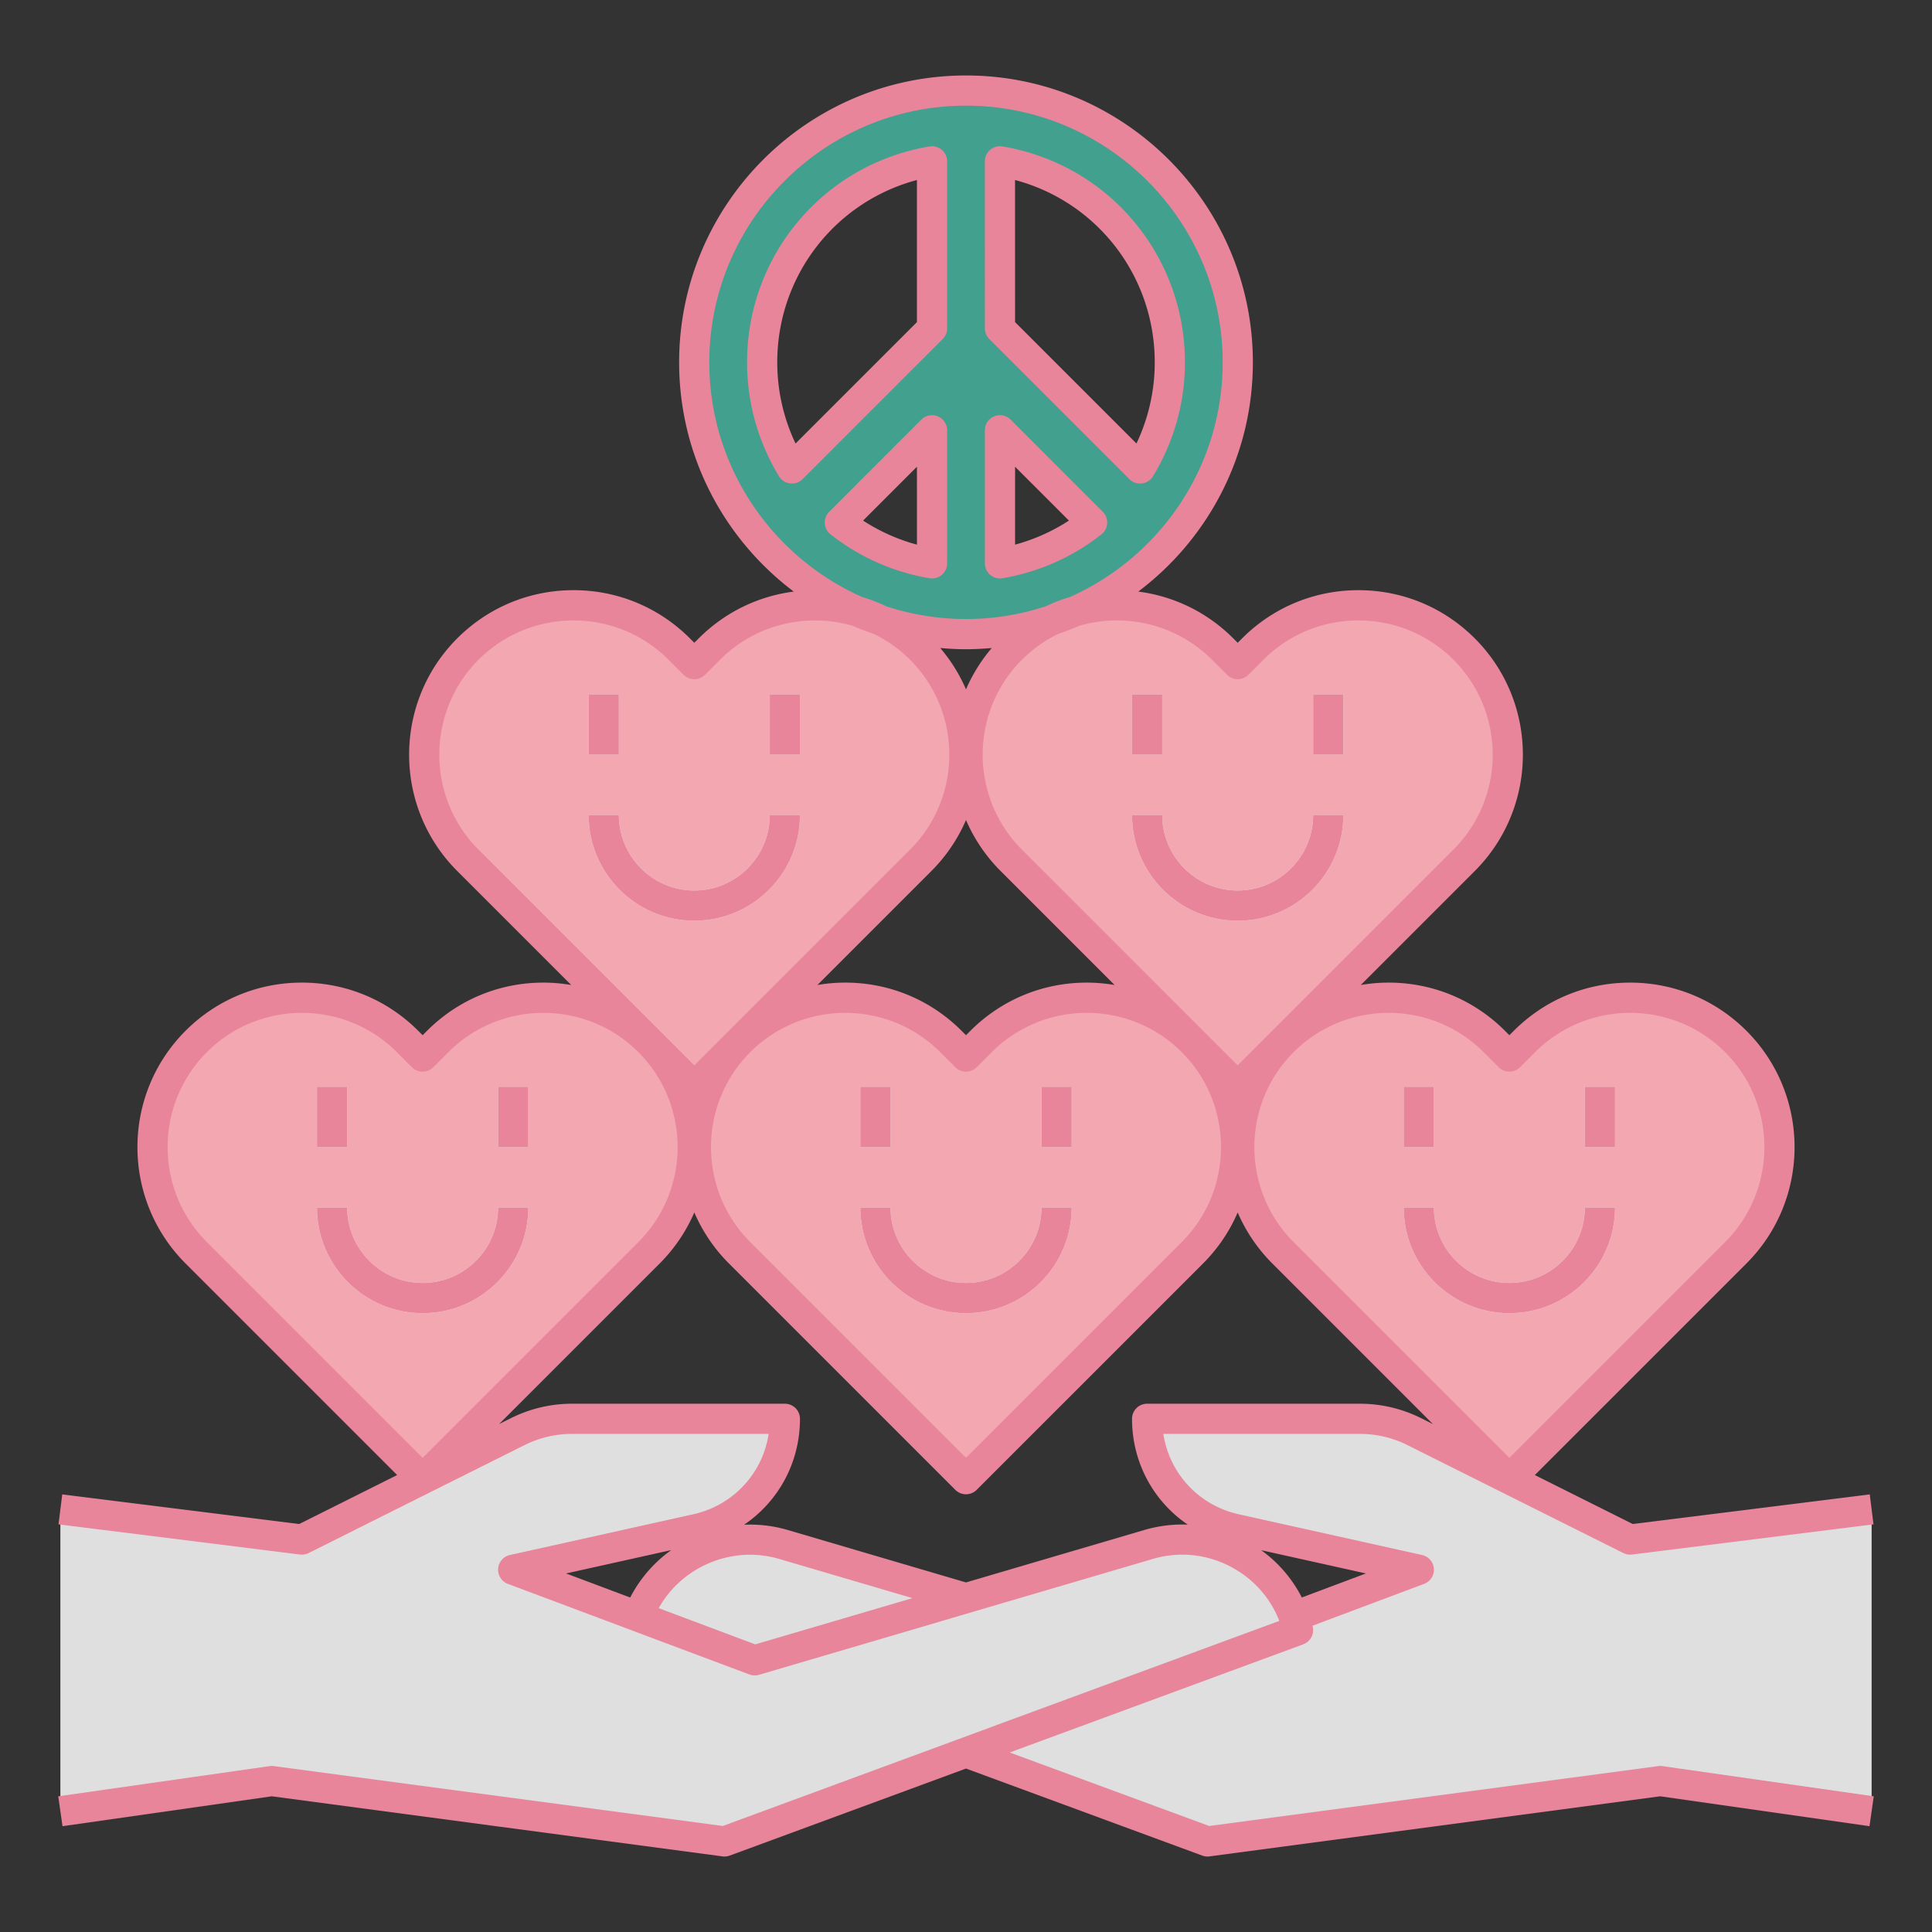
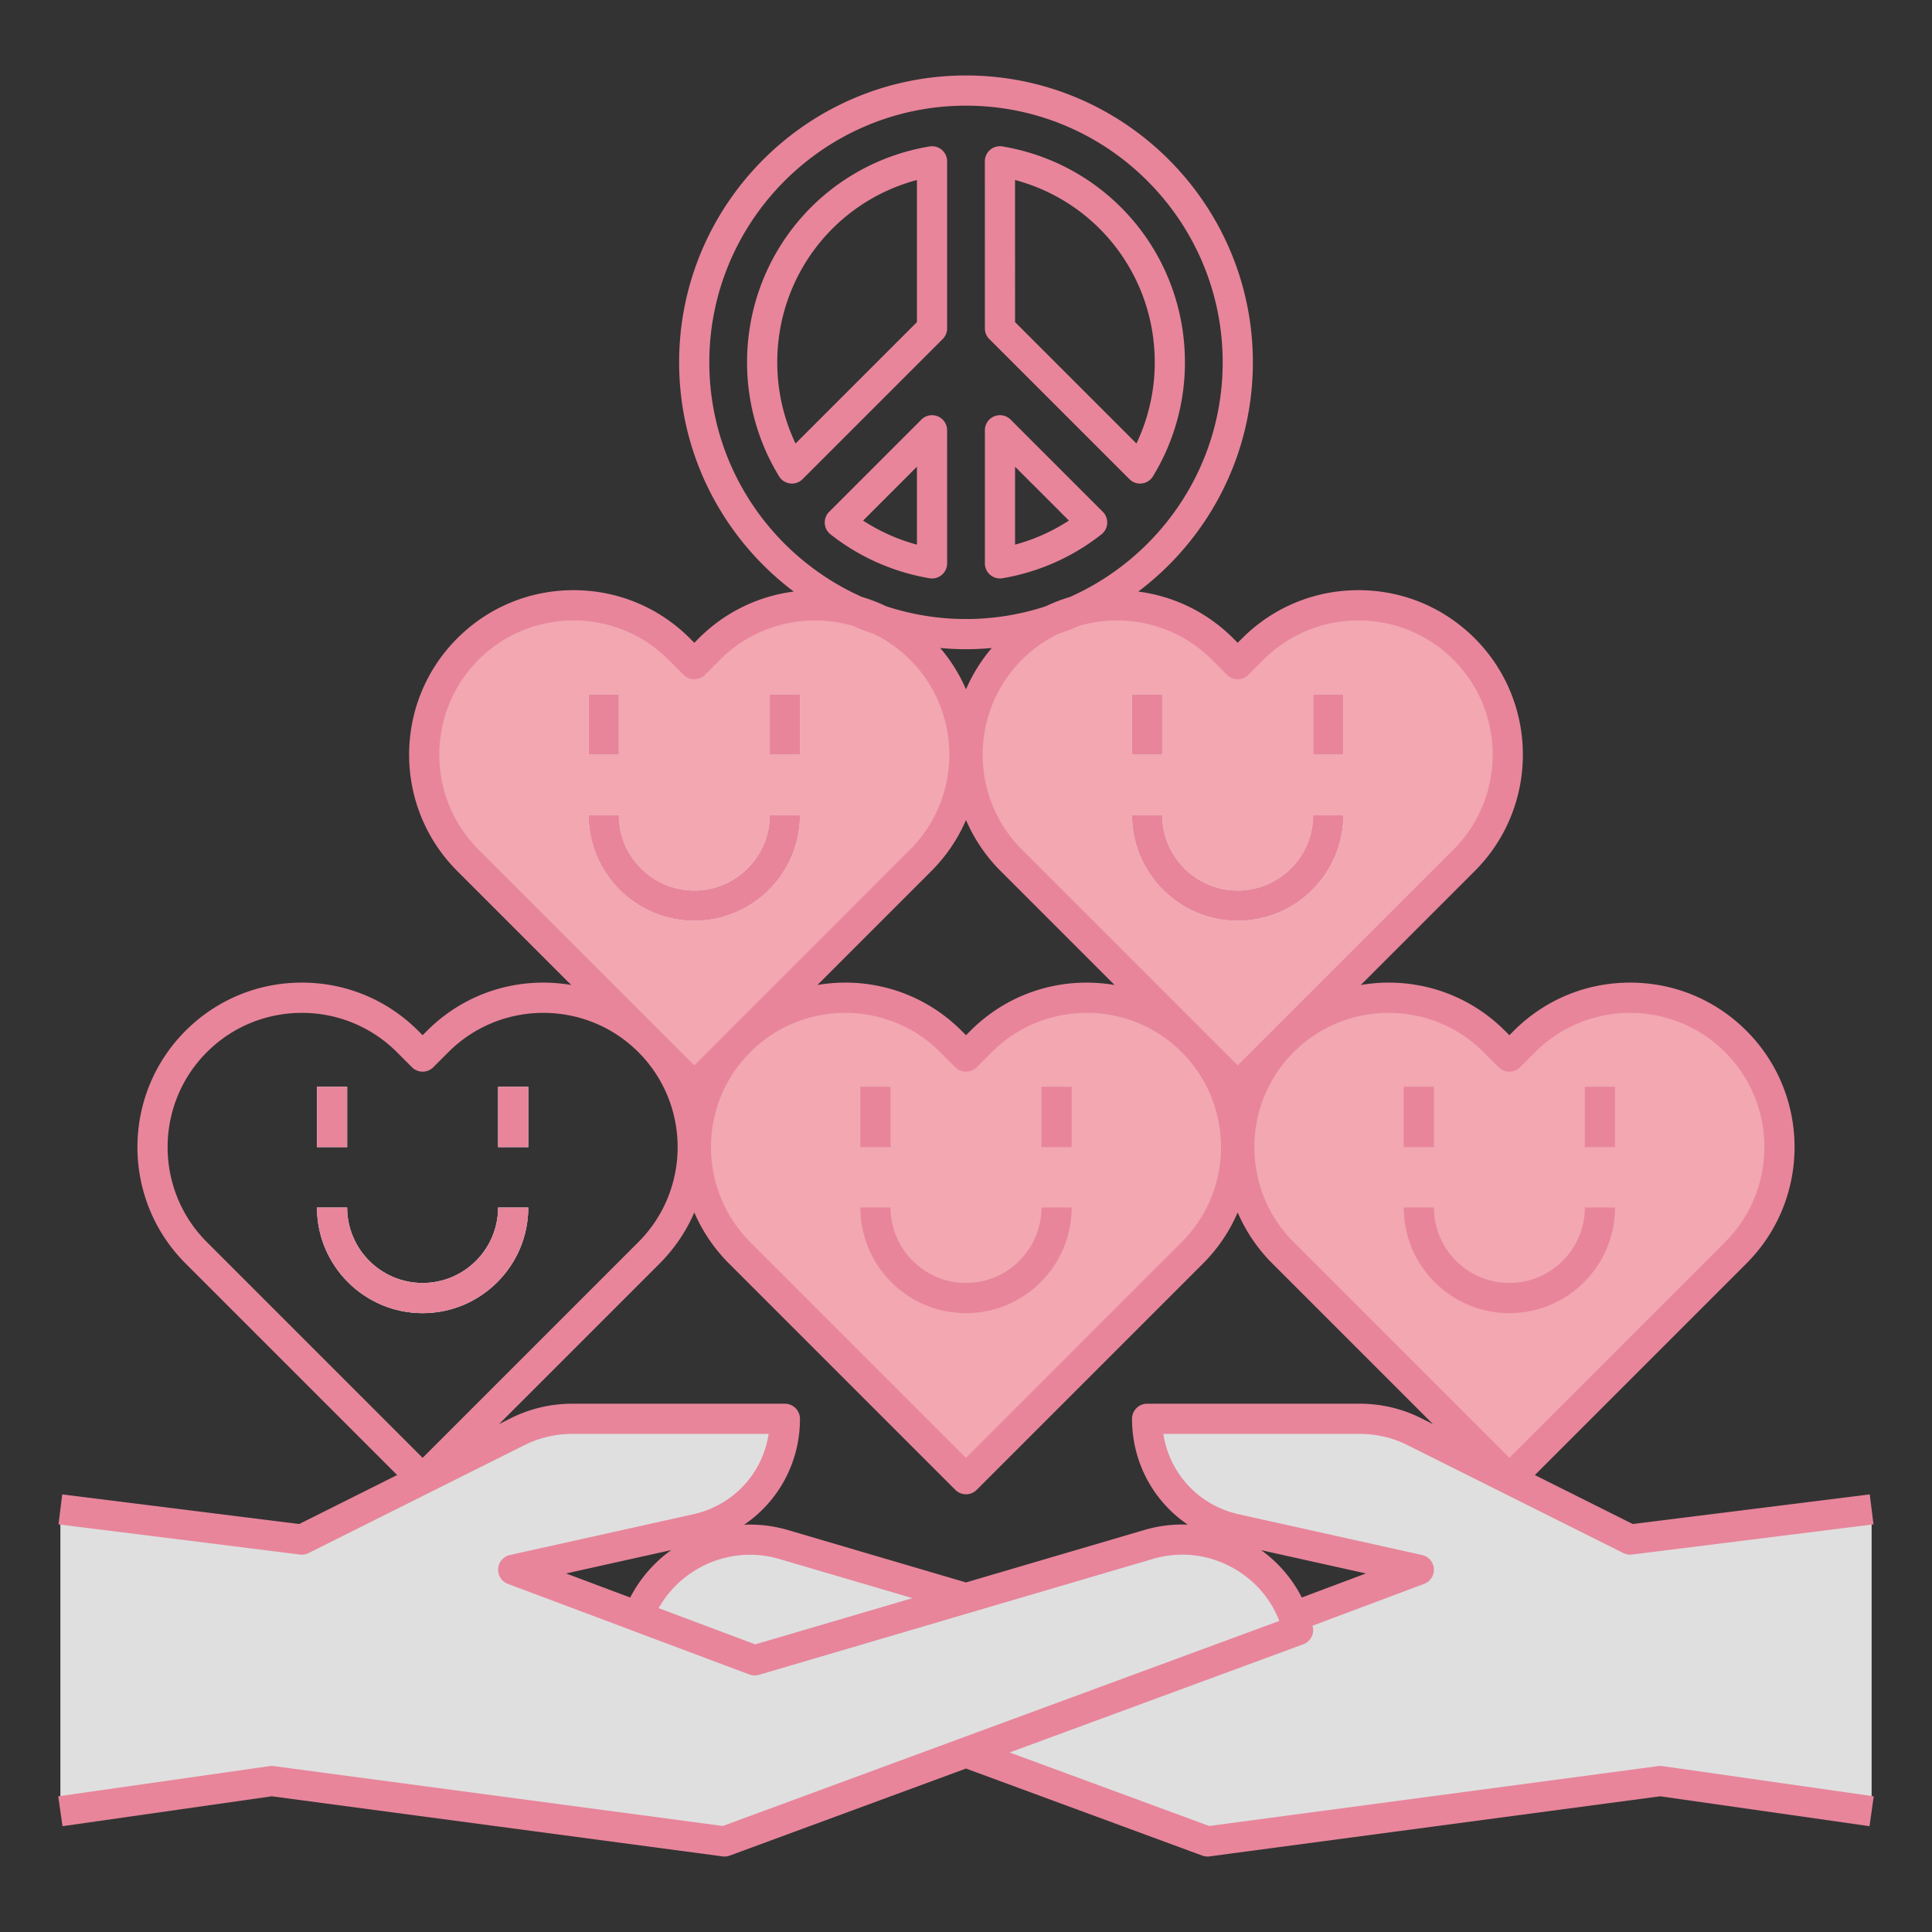
<svg xmlns="http://www.w3.org/2000/svg" viewBox="0 0 512 512">
  <rect x="0" y="0" width="512" height="512" fill="#333333" stroke="none" />
  <path d="m432 408-57.243-28.622A32 32 0 0 0 360.446 376H304c0 14.023 9.74 26.164 23.428 29.206L376 416l-64 24-104.355-30.693C190.382 404.23 172.365 414.544 168 432l152 56 120-16 56 8v-80l-64 8Z" fill="#dfdfdf" class="fill-dfdfdf" />
  <path d="M304.355 409.307 200 440l-64-24 48.572-10.794C198.26 402.164 208 390.023 208 376h-56.446a32 32 0 0 0-14.31 3.378L80 408l-64-8v80l56-8 120 16 152-56c-4.364-17.456-22.382-27.77-39.645-22.693Z" fill="#dfdfdf" class="fill-dfdfdf" />
  <path d="M388 172c-15.464-15.464-40.536-15.464-56 0l-4 4-4-4c-15.464-15.464-40.536-15.464-56 0-15.464 15.464-15.464 40.536 0 56l60 60 60-60c15.464-15.464 15.464-40.536 0-56Z" fill="#f2a7b1" class="fill-f2c34e" />
  <path d="M300 184h8v16h-8zM348 184h8v16h-8zM328 244c-15.44 0-28-12.56-28-28h8c0 11.028 8.972 20 20 20s20-8.972 20-20h8c0 15.44-12.56 28-28 28Z" fill="#f4f4f4" class="fill-f4f4f4" />
  <path d="M244 172c-15.464-15.464-40.536-15.464-56 0l-4 4-4-4c-15.464-15.464-40.536-15.464-56 0-15.464 15.464-15.464 40.536 0 56l60 60 60-60c15.464-15.464 15.464-40.536 0-56Z" fill="#f2a7b1" class="fill-f2c34e" />
  <path d="M156 184h8v16h-8zM204 184h8v16h-8zM184 244c-15.44 0-28-12.56-28-28h8c0 11.028 8.972 20 20 20s20-8.972 20-20h8c0 15.44-12.56 28-28 28Z" fill="#f4f4f4" class="fill-f4f4f4" />
-   <path d="M172 276c-15.464-15.464-40.536-15.464-56 0l-4 4-4-4c-15.464-15.464-40.536-15.464-56 0-15.464 15.464-15.464 40.536 0 56l60 60 60-60c15.464-15.464 15.464-40.536 0-56Z" fill="#f2a7b1" class="fill-f2c34e" />
  <path d="M84 288h8v16h-8zM132 288h8v16h-8zM112 348c-15.44 0-28-12.56-28-28h8c0 11.028 8.972 20 20 20s20-8.972 20-20h8c0 15.44-12.56 28-28 28Z" fill="#f4f4f4" class="fill-f4f4f4" />
  <path d="M316 276c-15.464-15.464-40.536-15.464-56 0l-4 4-4-4c-15.464-15.464-40.536-15.464-56 0-15.464 15.464-15.464 40.536 0 56l60 60 60-60c15.464-15.464 15.464-40.536 0-56Z" fill="#f2a7b1" class="fill-f2c34e" />
-   <path d="M228 288h8v16h-8zM276 288h8v16h-8zM256 348c-15.44 0-28-12.56-28-28h8c0 11.028 8.972 20 20 20s20-8.972 20-20h8c0 15.44-12.56 28-28 28Z" fill="#f4f4f4" class="fill-f4f4f4" />
  <path d="M460 276c-15.464-15.464-40.536-15.464-56 0l-4 4-4-4c-15.464-15.464-40.536-15.464-56 0-15.464 15.464-15.464 40.536 0 56l60 60 60-60c15.464-15.464 15.464-40.536 0-56Z" fill="#f2a7b1" class="fill-f2c34e" />
-   <path d="M372 288h8v16h-8zM420 288h8v16h-8zM400 348c-15.44 0-28-12.56-28-28h8c0 11.028 8.972 20 20 20s20-8.972 20-20h8c0 15.44-12.56 28-28 28Z" fill="#f4f4f4" class="fill-f4f4f4" />
-   <path d="M256 24c-39.779 0-72.025 32.247-72.025 72.025S216.22 168.051 256 168.051s72.025-32.247 72.025-72.026S295.78 24 256 24Zm-54.019 72.025c0-26.766 19.467-48.985 45.016-53.272v44.27l-37.127 37.126c-5.005-8.192-7.89-17.821-7.89-28.124Zm20.589 42.435 24.427-24.428.005 35.266a53.772 53.772 0 0 1-24.432-10.838Zm42.433 10.837v-35.265l24.428 24.428a53.774 53.774 0 0 1-24.428 10.837Zm37.127-25.149-37.127-37.126-.01-44.27c25.554 4.282 45.026 26.504 45.026 53.273 0 10.303-2.884 19.931-7.889 28.123Z" fill="#41a08e" class="fill-41a08e" />
-   <path transform="rotate(-20.225 303.756 446.826)" d="M260.868 442.826h85.776v8h-85.776z" fill="#cecece" class="fill-cecece" />
  <path d="M200 444a3.99 3.99 0 0 1-1.404-.255l-30.876-11.578 2.808-7.49 29.625 11.109 46.921-13.8 2.258 7.674-48.203 14.177c-.37.109-.75.163-1.129.163Z" fill="#cecece" class="fill-cecece" />
  <path d="M300 184h8v16h-8zM348 184h8v16h-8zM328 244c15.44 0 28-12.56 28-28h-8c0 11.028-8.972 20-20 20s-20-8.972-20-20h-8c0 15.44 12.56 28 28 28ZM156 184h8v16h-8zM204 184h8v16h-8zM212 216h-8c0 11.028-8.972 20-20 20s-20-8.972-20-20h-8c0 15.44 12.56 28 28 28s28-12.56 28-28ZM84 288h8v16h-8zM132 288h8v16h-8zM140 320h-8c0 11.028-8.972 20-20 20s-20-8.972-20-20h-8c0 15.44 12.56 28 28 28s28-12.56 28-28ZM228 288h8v16h-8zM276 288h8v16h-8zM256 340c-11.028 0-20-8.972-20-20h-8c0 15.44 12.56 28 28 28s28-12.56 28-28h-8c0 11.028-8.972 20-20 20ZM372 288h8v16h-8zM420 288h8v16h-8zM400 348c15.44 0 28-12.56 28-28h-8c0 11.028-8.972 20-20 20s-20-8.972-20-20h-8c0 15.44 12.56 28 28 28Z" fill="#e8859b" class="fill-365650" />
  <path d="M440.565 468.04a3.983 3.983 0 0 0-1.093-.005l-119.019 15.87-52.882-19.484 77.812-28.668a4 4 0 0 0 2.498-4.723c-.016-.065-.037-.129-.054-.194l29.577-11.09a3.999 3.999 0 0 0-.536-7.65l-48.571-10.794c-10.625-2.361-18.4-10.846-19.995-21.302h52.144c4.325 0 8.655 1.022 12.522 2.956l57.243 28.622c.706.353 1.5.49 2.285.391l64-8-.992-7.938-62.798 7.85-25.953-12.977 56.075-56.075c17-17 17-44.659 0-61.658-8.234-8.234-19.182-12.77-30.828-12.77s-22.594 4.536-30.828 12.77L400 274.343l-1.172-1.172c-8.234-8.234-19.182-12.77-30.828-12.77-2.498 0-4.961.222-7.375.631l30.203-30.203c17-17 17-44.659 0-61.658-8.234-8.234-19.182-12.77-30.828-12.77s-22.594 4.536-30.828 12.77L328 170.343l-1.172-1.172c-6.886-6.886-15.673-11.173-25.176-12.396 18.432-13.886 30.373-35.948 30.373-60.75C332.025 54.105 297.921 20 256 20s-76.025 34.105-76.025 76.025c0 24.802 11.941 46.864 30.373 60.75-9.503 1.223-18.29 5.51-25.176 12.396L184 170.343l-1.172-1.172c-8.234-8.234-19.182-12.77-30.828-12.77s-22.594 4.536-30.828 12.77c-17 17-17 44.659 0 61.658l30.203 30.203a44.103 44.103 0 0 0-7.375-.63c-11.646 0-22.594 4.535-30.828 12.77L112 274.342l-1.172-1.172c-8.234-8.234-19.182-12.77-30.828-12.77s-22.594 4.536-30.828 12.77c-17 17-17 44.659 0 61.658l56.075 56.075-25.953 12.977-62.798-7.85-.992 7.938 64 8a3.999 3.999 0 0 0 2.285-.391l57.243-28.622A28.136 28.136 0 0 1 151.554 380h52.144c-1.594 10.456-9.37 18.94-19.995 21.302l-48.571 10.793a4.001 4.001 0 0 0-.536 7.65l64 24a4 4 0 0 0 2.533.092l104.355-30.692c7.291-2.145 14.946-1.248 21.543 2.53 5.555 3.179 9.728 8.034 12.01 13.89l-147.49 54.34-119.019-15.87a3.984 3.984 0 0 0-1.093.005l-56 8 1.13 7.92 55.454-7.922 119.453 15.927a3.989 3.989 0 0 0 1.91-.212L256 468.683l62.617 23.07a4.001 4.001 0 0 0 1.911.212l119.453-15.927 55.454 7.922 1.13-7.92-56-8ZM368 268.418c9.116 0 18.231 3.47 25.172 10.41l4 4a4 4 0 0 0 5.656 0l4-4c13.881-13.88 36.463-13.88 50.344 0 13.879 13.88 13.879 36.464 0 50.343L400 386.343l-57.172-57.172c-13.879-13.879-13.879-36.463 0-50.342 6.94-6.94 16.056-10.41 25.172-10.41Zm-54.828 60.753L256 386.343l-57.172-57.172c-13.879-13.879-13.879-36.463 0-50.342 6.94-6.94 16.056-10.41 25.172-10.41s18.231 3.47 25.172 10.41l4 4a4 4 0 0 0 5.656 0l4-4c13.881-13.88 36.463-13.88 50.344 0 13.879 13.879 13.879 36.463 0 50.342ZM256 182.687a43.256 43.256 0 0 0-6.827-10.958c2.25.201 4.525.322 6.827.322s4.576-.12 6.827-.322A43.255 43.255 0 0 0 256 182.687Zm0 34.626a43.35 43.35 0 0 0 9.172 13.516l30.203 30.203a44.103 44.103 0 0 0-7.375-.63c-11.646 0-22.594 4.535-30.828 12.77L256 274.342l-1.172-1.172c-8.234-8.234-19.182-12.77-30.828-12.77-2.498 0-4.961.222-7.375.631l30.203-30.203A43.35 43.35 0 0 0 256 217.313Zm40-52.895c9.116 0 18.231 3.47 25.172 10.41l4 4a4 4 0 0 0 5.656 0l4-4c13.881-13.88 36.463-13.88 50.344 0 13.879 13.88 13.879 36.464 0 50.343L328 282.343l-57.172-57.172c-13.879-13.879-13.879-36.463 0-50.342a35.438 35.438 0 0 1 9.57-6.817 75.461 75.461 0 0 0 5.738-2.204 35.809 35.809 0 0 1 9.864-1.39ZM187.975 96.025C187.975 58.516 218.49 28 256 28s68.025 30.516 68.025 68.025c0 27.71-16.661 51.586-40.485 62.18a43.02 43.02 0 0 0-6.385 2.46c-6.664 2.187-13.77 3.386-21.155 3.386s-14.491-1.199-21.155-3.385a43.027 43.027 0 0 0-6.385-2.461c-23.823-10.594-40.485-34.47-40.485-62.18Zm-61.147 129.146c-13.879-13.879-13.879-36.463 0-50.342 6.94-6.94 16.056-10.41 25.172-10.41s18.231 3.47 25.172 10.41l4 4a4 4 0 0 0 5.656 0l4-4c9.471-9.47 22.992-12.474 35.037-9.02a75.46 75.46 0 0 0 5.736 2.202 35.434 35.434 0 0 1 9.57 6.818c13.88 13.879 13.88 36.463 0 50.342L184 282.343l-57.172-57.172Zm-72 53.658c6.94-6.94 16.056-10.41 25.172-10.41s18.231 3.47 25.172 10.41l4 4a4 4 0 0 0 5.656 0l4-4c13.881-13.88 36.463-13.88 50.344 0 13.879 13.879 13.879 36.463 0 50.342L112 386.343l-57.172-57.172c-13.879-13.879-13.879-36.463 0-50.342Zm123.062 131.96a35.384 35.384 0 0 0-10.878 12.568l-16.997-6.374 27.875-6.194Zm22.263 24.997-25.593-9.598c6.178-11.055 19.469-16.717 31.956-13.043l35.308 10.384-41.67 12.257Zm103.074-30.316L256 419.36l-47.227-13.89a35.285 35.285 0 0 0-11.59-1.397C206.273 397.93 212 387.597 212 376a4 4 0 0 0-4-4h-56.446a36.184 36.184 0 0 0-16.1 3.8l-3.196 1.599 42.57-42.57A43.35 43.35 0 0 0 184 321.313a43.35 43.35 0 0 0 9.172 13.516l60 60c.78.78 1.805 1.171 2.828 1.171s2.048-.39 2.828-1.171l60-60A43.35 43.35 0 0 0 328 321.313a43.35 43.35 0 0 0 9.172 13.516l42.57 42.57-3.196-1.598a36.184 36.184 0 0 0-16.1-3.801H304a4 4 0 0 0-4 4c0 11.574 5.703 21.891 14.765 28.038a35.759 35.759 0 0 0-11.538 1.432Zm31 5.345 27.758 6.168-16.988 6.371a35.171 35.171 0 0 0-10.77-12.539Z" fill="#e8859b" class="fill-365650" />
  <path d="M250.997 87.022V42.753a4 4 0 0 0-4.663-3.944c-28.018 4.7-48.353 28.763-48.353 57.216a57.908 57.908 0 0 0 8.476 30.209 3.998 3.998 0 0 0 6.241.743l37.127-37.126a4.002 4.002 0 0 0 1.172-2.829Zm-40.168 30.51a50.004 50.004 0 0 1-4.848-21.507c0-22.922 15.304-42.54 37.015-48.318l.001 37.658-32.168 32.168ZM262.175 89.85l37.127 37.127a3.999 3.999 0 0 0 6.241-.743 57.908 57.908 0 0 0 8.476-30.209c0-28.458-20.34-52.522-48.364-57.218a4 4 0 0 0-4.661 3.946l.009 44.27a4 4 0 0 0 1.172 2.828Zm43.844 6.175a50.004 50.004 0 0 1-4.848 21.508l-32.168-32.168-.008-37.66c21.716 5.776 37.024 25.394 37.024 48.32ZM246.34 153.243a4 4 0 0 0 4.661-3.945l-.004-35.267a4 4 0 0 0-6.828-2.828l-24.428 24.428a3.997 3.997 0 0 0 .35 5.97 57.979 57.979 0 0 0 26.25 11.642Zm-3.342-29.556.003 20.65a50.07 50.07 0 0 1-14.274-6.377l14.271-14.273ZM267.831 111.203a4 4 0 0 0-6.828 2.829v35.265a4 4 0 0 0 4.662 3.945 57.995 57.995 0 0 0 26.243-11.641 4.003 4.003 0 0 0 .35-5.97l-24.427-24.428Zm1.172 33.133v-20.647l14.27 14.27a50.07 50.07 0 0 1-14.27 6.377Z" fill="#e8859b" class="fill-365650" />
</svg>